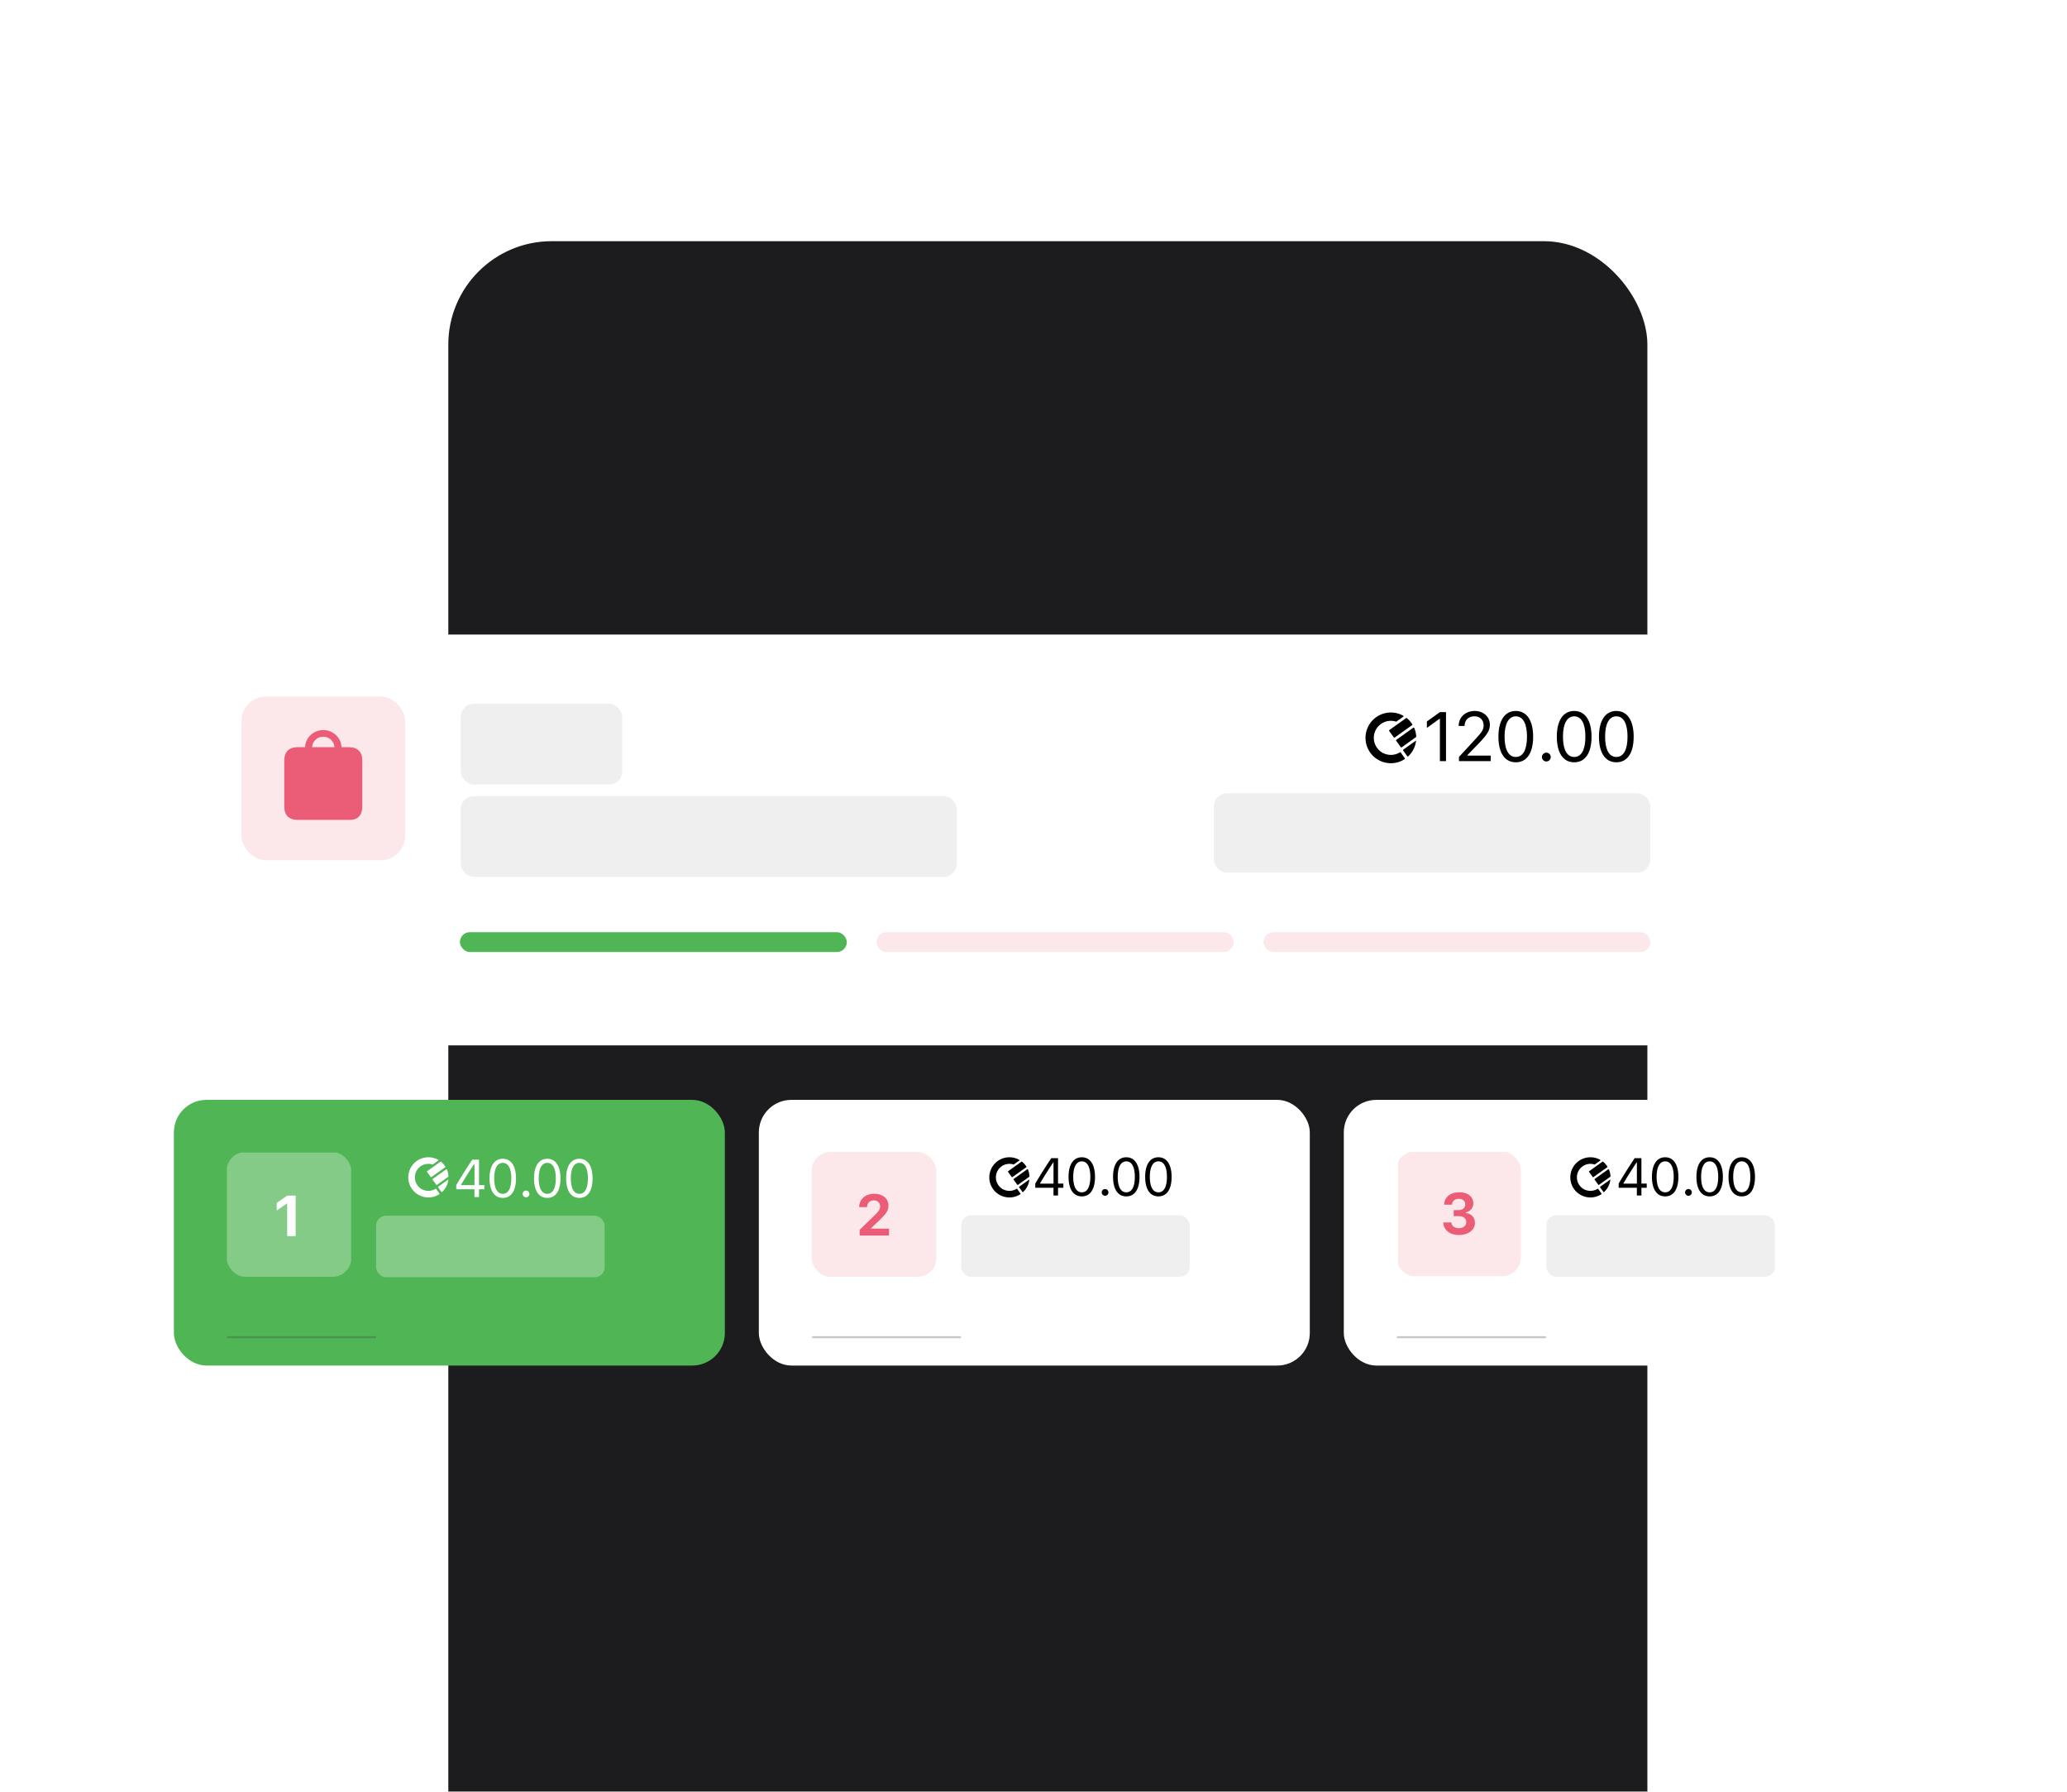
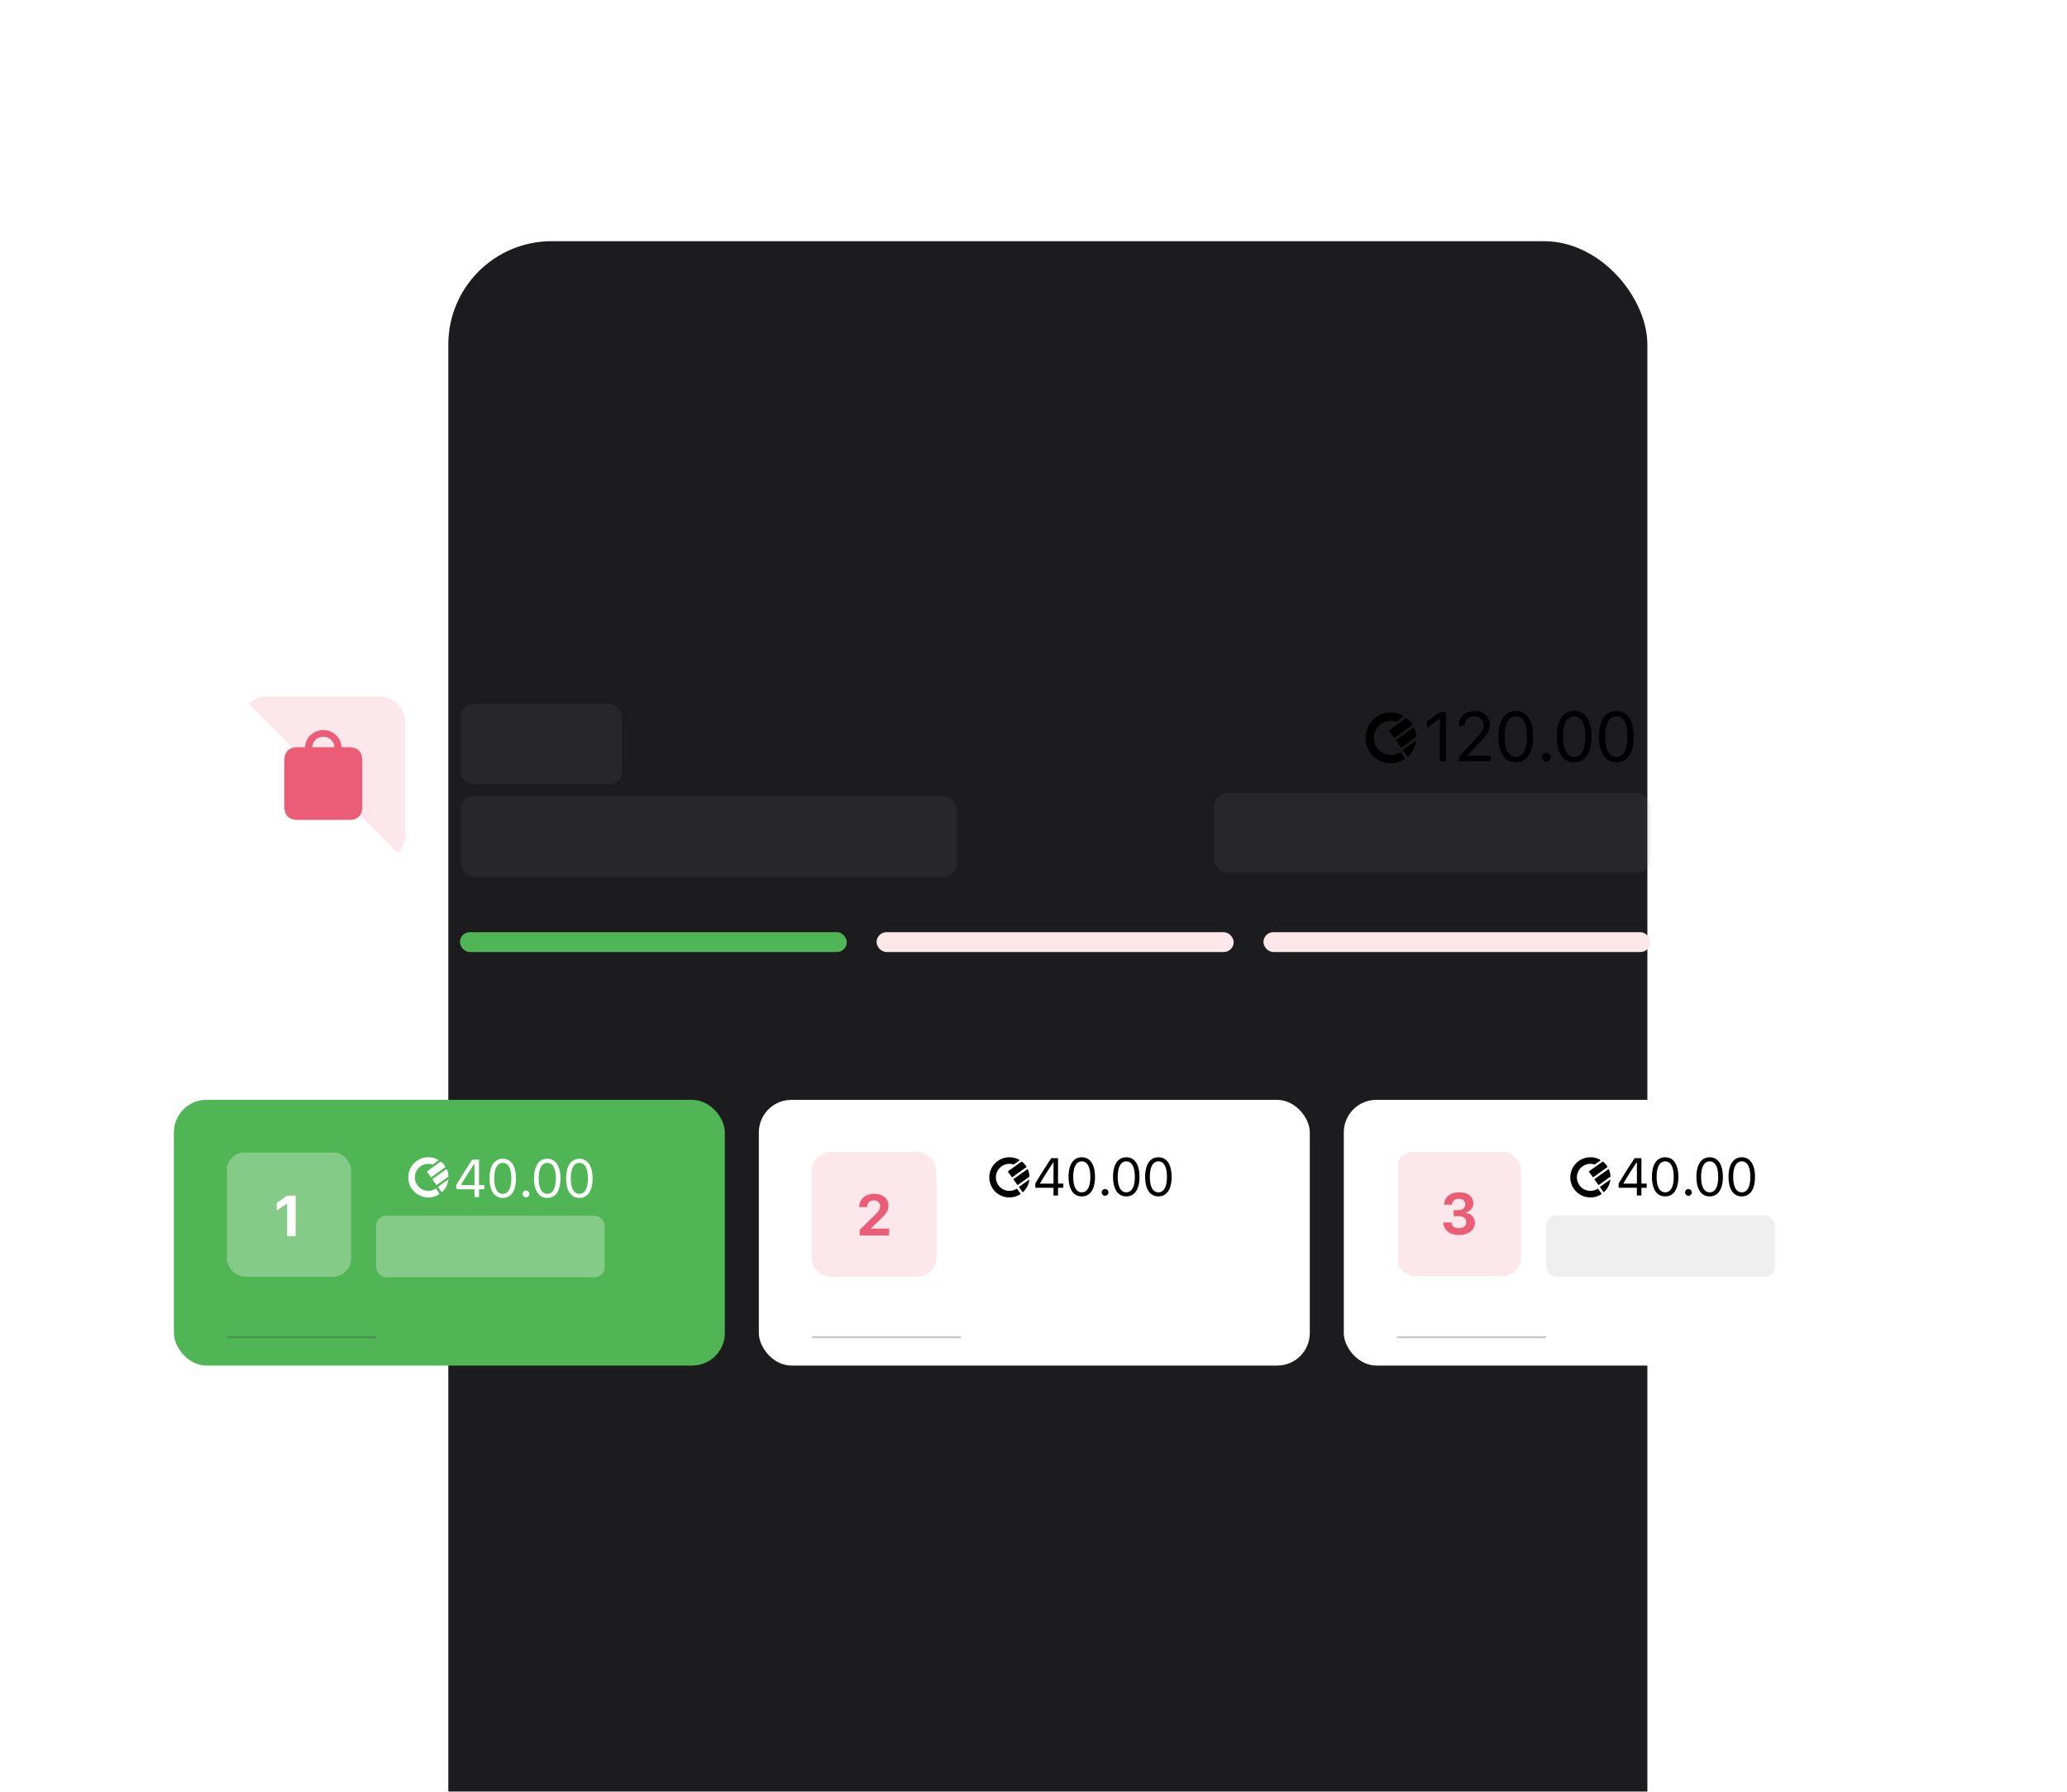
<svg xmlns="http://www.w3.org/2000/svg" width="600" height="520" fill="none">
  <g clip-path="url(#a)">
    <g filter="url(#b)">
      <rect width="348.058" height="754.313" x="130.135" y="70" fill="#1C1C1E" rx="30" />
    </g>
    <g filter="url(#c)">
      <g clip-path="url(#d)">
-         <rect width="499.509" height="119.238" x="50" y="184.154" fill="#fff" rx="12.398" />
        <rect width="46.888" height="23.444" x="133.728" y="204.249" fill="#767680" fill-opacity=".12" rx="3.819" />
        <rect width="126.699" height="23.036" x="352.349" y="230.227" fill="#767680" fill-opacity=".12" rx="3.819" />
        <rect width="144.014" height="23.444" x="133.728" y="231.042" fill="#767680" fill-opacity=".12" rx="3.819" />
        <g fill="#EB5D76" clip-path="url(#e)">
-           <path d="M70.095 202.146h47.513v47.513H70.095z" opacity=".15" />
+           <path d="M70.095 202.146h47.513v47.513z" opacity=".15" />
          <path d="M86.527 237.958h15.019c2.284 0 3.623-1.327 3.623-3.955v-13.207c0-2.628-1.352-3.955-4.006-3.955h-2.042c-.064-2.68-2.399-4.964-5.282-4.964-2.884 0-5.22 2.284-5.283 4.964h-2.029c-2.667 0-4.007 1.314-4.007 3.955v13.207c0 2.641 1.34 3.955 4.007 3.955Zm7.312-24.142c1.799 0 3.164 1.353 3.228 3.025H90.61c.064-1.672 1.43-3.025 3.229-3.025Z" />
        </g>
        <path fill="#000" d="M417.967 220.899v-12.255h-.158l-3.619 2.622v-1.873l3.786-2.721h1.765v14.227h-1.774Zm5.448-10.214c0-2.534 1.953-4.349 4.674-4.349 2.485 0 4.388 1.686 4.388 3.994 0 1.636-.71 2.819-3.274 5.472l-3.234 3.342v.158h6.744v1.597h-9.209v-1.222l4.812-5.206c1.814-1.962 2.346-2.702 2.346-3.954 0-1.509-1.015-2.633-2.691-2.633-1.706 0-2.84 1.114-2.84 2.801h-1.716Zm16.591 10.55c-3.205 0-5.049-2.722-5.049-7.454 0-4.694 1.864-7.445 5.049-7.445 3.165 0 5.028 2.761 5.028 7.474 0 4.723-1.834 7.425-5.028 7.425Zm0-1.548c2.1 0 3.244-2.091 3.244-5.906 0-3.777-1.164-5.887-3.244-5.887-2.081 0-3.264 2.13-3.264 5.887 0 3.805 1.164 5.906 3.264 5.906Zm8.86 1.311c-.7 0-1.282-.582-1.282-1.282 0-.71.582-1.282 1.282-1.282.71 0 1.282.572 1.282 1.282 0 .7-.572 1.282-1.282 1.282Zm8.091.237c-3.204 0-5.048-2.722-5.048-7.454 0-4.694 1.863-7.445 5.048-7.445 3.165 0 5.029 2.761 5.029 7.474 0 4.723-1.834 7.425-5.029 7.425Zm0-1.548c2.1 0 3.244-2.091 3.244-5.906 0-3.777-1.163-5.887-3.244-5.887-2.08 0-3.264 2.13-3.264 5.887 0 3.805 1.164 5.906 3.264 5.906Zm12.232 1.548c-3.204 0-5.048-2.722-5.048-7.454 0-4.694 1.864-7.445 5.048-7.445 3.165 0 5.029 2.761 5.029 7.474 0 4.723-1.834 7.425-5.029 7.425Zm0-1.548c2.101 0 3.244-2.091 3.244-5.906 0-3.777-1.163-5.887-3.244-5.887-2.08 0-3.263 2.13-3.263 5.887 0 3.805 1.163 5.906 3.263 5.906Z" />
        <g clip-path="url(#f)">
          <path fill="#000" d="M399.471 208.147a7.364 7.364 0 0 1 7.85-.43.176.176 0 0 1 .086.138.174.174 0 0 1-.07.145l-1.974 1.403a.168.168 0 0 1-.148.021 4.897 4.897 0 0 0-.654-.156 4.9 4.9 0 0 0-1.93.054 4.903 4.903 0 0 0-1.866.868 4.908 4.908 0 0 0-1.907 3.13c-.042.248-.066.5-.07.752-.028 1.657.778 3.252 2.302 4.279l.011.007c1.736 1.01 3.709.953 5.26-.021a.169.169 0 0 1 .227.044l1.205 1.696a.168.168 0 0 1-.045.237 7.363 7.363 0 0 1-11.214-4.64 7.36 7.36 0 0 1 2.937-7.527Zm11.587 6.763a7.332 7.332 0 0 1-2.304 4.606.17.17 0 0 1-.198.02.164.164 0 0 1-.051-.047l-1.207-1.69a.168.168 0 0 1 .04-.232l3.72-2.657Zm-.651-3.747a.16.16 0 0 1 .065.036.158.158 0 0 1 .043.059c.342.801.537 1.658.577 2.528a.16.16 0 0 1-.069.142l-4.165 2.974a.18.18 0 0 1-.125.028.18.18 0 0 1-.061-.023.169.169 0 0 1-.047-.045l-1.358-1.9a.17.17 0 0 1-.029-.124.17.17 0 0 1 .067-.108l4.96-3.541a.164.164 0 0 1 .068-.028.168.168 0 0 1 .074.002Zm-2.146-2.79a.17.17 0 0 1 .101.038 7.337 7.337 0 0 1 1.599 1.794.171.171 0 0 1-.044.226l-5.087 3.632a.164.164 0 0 1-.125.028.166.166 0 0 1-.109-.067l-1.357-1.901a.167.167 0 0 1 .038-.232l4.882-3.486a.165.165 0 0 1 .102-.032Z" />
        </g>
        <rect width="103.663" height="5.759" x="254.445" y="270.54" fill="#FCE7EB" rx="2.88" />
        <rect width="112.301" height="5.759" x="366.747" y="270.54" fill="#FCE7EB" rx="2.88" />
        <rect width="112.301" height="5.759" x="133.506" y="270.54" fill="#50B554" rx="2.88" />
      </g>
    </g>
    <g filter="url(#g)">
      <g clip-path="url(#h)">
        <rect width="159.929" height="77.109" x="50.475" y="319.206" fill="#50B554" rx="9.447" />
        <rect width="66.347" height="17.863" x="109.167" y="352.821" fill="#84CB87" rx="2.91" />
        <mask id="i" width="44" height="72" x="65.786" y="316.652" fill="#000" maskUnits="userSpaceOnUse">
          <path fill="#fff" d="M65.786 316.652h44v72h-44z" />
          <path d="M65.786 316.652h43.38v71.451h-43.38v-71.451Z" />
        </mask>
        <path fill="#3C3C43" fill-opacity=".29" d="M109.166 388.103v-.299h-43.38v.597h43.38v-.298Z" mask="url(#i)" />
        <g clip-path="url(#j)">
          <g clip-path="url(#k)">
            <rect width="37.283" height="37.283" x="65.271" y="333.964" fill="#84CB87" rx="5.701" />
            <path fill="#fff" d="M83.36 358.758v-9.442h-.147l-2.886 2.006v-2.218l3.041-2.112h2.455v11.766H83.36Z" />
          </g>
        </g>
        <path fill="#fff" d="M137.724 347.402v-2.246h-5.281v-1.232a170.003 170.003 0 0 1 4.642-7.362h1.961v7.385h1.54v1.209h-1.54v2.246h-1.322Zm-3.899-3.538v.09h3.906v-6.138h-.09a136.973 136.973 0 0 0-3.816 6.048Zm12.122 3.794c-2.441 0-3.846-2.074-3.846-5.68 0-3.576 1.42-5.672 3.846-5.672 2.412 0 3.832 2.104 3.832 5.695 0 3.598-1.398 5.657-3.832 5.657Zm0-1.18c1.6 0 2.472-1.592 2.472-4.5 0-2.877-.887-4.485-2.472-4.485s-2.486 1.623-2.486 4.485c0 2.9.886 4.5 2.486 4.5Zm6.751.999a.985.985 0 0 1-.977-.976.98.98 0 0 1 .977-.977c.541 0 .977.436.977.977a.98.98 0 0 1-.977.976Zm6.165.181c-2.442 0-3.847-2.074-3.847-5.68 0-3.576 1.42-5.672 3.847-5.672 2.411 0 3.831 2.104 3.831 5.695 0 3.598-1.397 5.657-3.831 5.657Zm0-1.18c1.6 0 2.471-1.592 2.471-4.5 0-2.877-.886-4.485-2.471-4.485s-2.487 1.623-2.487 4.485c0 2.9.887 4.5 2.487 4.5Zm9.32 1.18c-2.442 0-3.846-2.074-3.846-5.68 0-3.576 1.419-5.672 3.846-5.672 2.411 0 3.831 2.104 3.831 5.695 0 3.598-1.397 5.657-3.831 5.657Zm0-1.18c1.6 0 2.472-1.592 2.472-4.5 0-2.877-.887-4.485-2.472-4.485s-2.487 1.623-2.487 4.485c0 2.9.887 4.5 2.487 4.5Z" />
        <g clip-path="url(#l)">
          <path fill="#fff" d="M120.972 336.944a5.833 5.833 0 0 1 6.219-.34.133.133 0 0 1 .054.173.118.118 0 0 1-.043.051l-1.563 1.111a.135.135 0 0 1-.117.017 3.897 3.897 0 0 0-3.443.546l-.083.061a3.892 3.892 0 0 0-1.51 2.479 3.854 3.854 0 0 0-.056.597c-.022 1.313.616 2.576 1.824 3.389l.009.006c1.375.801 2.938.755 4.167-.016a.137.137 0 0 1 .097-.019.138.138 0 0 1 .082.053l.955 1.344a.138.138 0 0 1 .022.101.14.14 0 0 1-.019.049.137.137 0 0 1-.038.038 5.833 5.833 0 0 1-8.885-3.676 5.831 5.831 0 0 1 2.245-5.903l.083-.061Zm9.18 5.358a5.807 5.807 0 0 1-1.827 3.649.128.128 0 0 1-.047.029.138.138 0 0 1-.109-.012.149.149 0 0 1-.041-.038l-.956-1.338a.133.133 0 0 1 .031-.185l2.949-2.105Zm-.517-2.968a.132.132 0 0 1 .086.075c.271.635.425 1.313.457 2.002a.134.134 0 0 1-.055.114l-3.299 2.356a.126.126 0 0 1-.048.02.13.13 0 0 1-.138-.052l-1.075-1.505a.134.134 0 0 1-.023-.099.14.14 0 0 1 .054-.086l3.929-2.804a.132.132 0 0 1 .112-.021Zm-1.699-2.21a.134.134 0 0 1 .079.029 5.858 5.858 0 0 1 1.267 1.422c.017.029.024.063.017.096a.131.131 0 0 1-.053.083l-4.03 2.877a.13.13 0 0 1-.184-.031l-1.077-1.505a.133.133 0 0 1 .032-.185l3.867-2.761a.133.133 0 0 1 .082-.025Z" />
        </g>
      </g>
    </g>
    <g filter="url(#m)">
      <g clip-path="url(#n)">
        <rect width="159.929" height="77.109" x="220.274" y="319.206" fill="#fff" rx="9.447" />
-         <rect width="66.347" height="17.863" x="278.997" y="352.7" fill="#767680" fill-opacity=".12" rx="2.91" />
        <mask id="o" width="44" height="72" x="235.585" y="316.652" fill="#000" maskUnits="userSpaceOnUse">
          <path fill="#fff" d="M235.585 316.652h44v72h-44z" />
          <path d="M235.585 316.652h43.381v71.451h-43.381v-71.451Z" />
        </mask>
        <path fill="#3C3C43" fill-opacity=".29" d="M278.966 388.103v-.299h-43.381v.597h43.381v-.298Z" mask="url(#o)" />
        <g fill="#EB5D76" clip-path="url(#p)">
          <path d="M235.39 334.197h41.147v38.958H235.39z" opacity=".15" />
          <path d="M249.398 350.343c0-2.301 1.801-3.889 4.388-3.889 2.505 0 4.11 1.449 4.11 3.439 0 1.383-.606 2.333-2.571 4.199l-2.456 2.342v.147h5.19v1.989h-8.522v-1.661l4.143-4.004c1.473-1.432 1.792-1.973 1.792-2.791 0-.966-.671-1.736-1.825-1.736-1.204 0-1.957.81-1.957 1.965h-2.292Z" />
        </g>
        <path fill="#000" d="M305.801 346.964v-2.246h-5.282v-1.232a170.664 170.664 0 0 1 4.643-7.363h1.961v7.385h1.54v1.21h-1.54v2.246h-1.322Zm-3.899-3.539v.091h3.906v-6.138h-.09a137.52 137.52 0 0 0-3.816 6.047Zm12.122 3.794c-2.442 0-3.847-2.073-3.847-5.679 0-3.576 1.42-5.672 3.847-5.672 2.411 0 3.831 2.103 3.831 5.694 0 3.599-1.397 5.657-3.831 5.657Zm0-1.179c1.6 0 2.471-1.593 2.471-4.5 0-2.877-.886-4.485-2.471-4.485s-2.487 1.623-2.487 4.485c0 2.9.887 4.5 2.487 4.5Zm6.751.999a.984.984 0 0 1-.977-.977c0-.541.443-.976.977-.976.541 0 .976.435.976.976a.979.979 0 0 1-.976.977Zm6.165.18c-2.442 0-3.847-2.073-3.847-5.679 0-3.576 1.42-5.672 3.847-5.672 2.411 0 3.831 2.103 3.831 5.694 0 3.599-1.397 5.657-3.831 5.657Zm0-1.179c1.6 0 2.471-1.593 2.471-4.5 0-2.877-.886-4.485-2.471-4.485-1.586 0-2.487 1.623-2.487 4.485 0 2.9.886 4.5 2.487 4.5Zm9.32 1.179c-2.442 0-3.847-2.073-3.847-5.679 0-3.576 1.42-5.672 3.847-5.672 2.411 0 3.831 2.103 3.831 5.694 0 3.599-1.397 5.657-3.831 5.657Zm0-1.179c1.6 0 2.471-1.593 2.471-4.5 0-2.877-.886-4.485-2.471-4.485-1.586 0-2.487 1.623-2.487 4.485 0 2.9.886 4.5 2.487 4.5Z" />
        <g clip-path="url(#q)">
          <path fill="#000" d="M289.627 336.944a5.833 5.833 0 0 1 6.219-.34.133.133 0 0 1 .054.173.118.118 0 0 1-.043.051l-1.563 1.111a.135.135 0 0 1-.117.017 3.897 3.897 0 0 0-3.443.546l-.083.061a3.884 3.884 0 0 0-1.51 2.479 3.854 3.854 0 0 0-.056.597c-.022 1.313.616 2.576 1.824 3.389l.009.006c1.375.801 2.938.755 4.167-.016a.137.137 0 0 1 .097-.019.138.138 0 0 1 .082.053l.955 1.344a.138.138 0 0 1 .022.101.14.14 0 0 1-.019.049.152.152 0 0 1-.038.038 5.833 5.833 0 0 1-8.885-3.676 5.831 5.831 0 0 1 2.245-5.903l.083-.061Zm9.18 5.358a5.812 5.812 0 0 1-1.827 3.649.128.128 0 0 1-.047.029.138.138 0 0 1-.109-.012.149.149 0 0 1-.041-.038l-.956-1.338a.133.133 0 0 1 .031-.185l2.949-2.105Zm-.517-2.968a.132.132 0 0 1 .086.075c.27.635.425 1.313.457 2.002a.134.134 0 0 1-.055.114l-3.3 2.356a.116.116 0 0 1-.047.02.13.13 0 0 1-.138-.052l-1.075-1.505a.13.13 0 0 1-.023-.099.14.14 0 0 1 .054-.086l3.929-2.804a.132.132 0 0 1 .112-.021Zm-1.699-2.21a.134.134 0 0 1 .079.029 5.858 5.858 0 0 1 1.266 1.422.13.13 0 0 1 .018.096.131.131 0 0 1-.053.083l-4.03 2.877a.134.134 0 0 1-.099.023.135.135 0 0 1-.086-.054l-1.076-1.505a.133.133 0 0 1 .032-.185l3.867-2.761a.133.133 0 0 1 .082-.025Z" />
        </g>
      </g>
    </g>
    <g filter="url(#r)">
      <g clip-path="url(#s)">
        <rect width="159.929" height="77.109" x="390.071" y="319.206" fill="#fff" rx="9.447" />
        <rect width="66.347" height="17.863" x="448.854" y="352.7" fill="#767680" fill-opacity=".12" rx="2.91" />
        <mask id="t" width="44" height="72" x="405.383" y="316.652" fill="#000" maskUnits="userSpaceOnUse">
          <path fill="#fff" d="M405.383 316.652h44v72h-44z" />
          <path d="M405.383 316.652h43.38v71.451h-43.38v-71.451Z" />
        </mask>
        <path fill="#3C3C43" fill-opacity=".29" d="M448.763 388.103v-.299h-43.38v.597h43.38v-.298Z" mask="url(#t)" />
        <g clip-path="url(#u)">
          <path fill="#EB5D76" d="M421.976 352.953v-1.76h1.474c1.121 0 1.883-.68 1.883-1.662 0-.909-.696-1.605-1.851-1.605-1.195 0-1.932.622-2.014 1.711h-2.284c.082-2.153 1.76-3.618 4.421-3.618 2.62 0 4.077 1.449 4.069 3.176-.008 1.433-.909 2.366-2.178 2.685v.148c1.646.245 2.645 1.293 2.645 2.881 0 2.063-1.949 3.529-4.618 3.529-2.669 0-4.486-1.449-4.593-3.66h2.366c.074 1.024.926 1.67 2.194 1.67 1.253 0 2.129-.704 2.129-1.743 0-1.081-.819-1.752-2.145-1.752h-1.498Z" />
          <g clip-path="url(#v)">
            <path fill="#EB5D76" d="M405.272 334.186h36.202v36.202h-36.202z" opacity=".15" />
          </g>
        </g>
        <path fill="#000" d="M475.141 346.964v-2.246h-5.281v-1.232a169.694 169.694 0 0 1 4.643-7.363h1.96v7.385h1.54v1.21h-1.54v2.246h-1.322Zm-3.899-3.539v.091h3.907v-6.138h-.09a137.524 137.524 0 0 0-3.817 6.047Zm12.122 3.794c-2.441 0-3.846-2.073-3.846-5.679 0-3.576 1.42-5.672 3.846-5.672 2.412 0 3.832 2.103 3.832 5.694 0 3.599-1.398 5.657-3.832 5.657Zm0-1.179c1.601 0 2.472-1.593 2.472-4.5 0-2.877-.886-4.485-2.472-4.485-1.585 0-2.486 1.623-2.486 4.485 0 2.9.886 4.5 2.486 4.5Zm6.751.999a.984.984 0 0 1-.976-.977c0-.541.443-.976.976-.976.541 0 .977.435.977.976a.98.98 0 0 1-.977.977Zm6.165.18c-2.442 0-3.846-2.073-3.846-5.679 0-3.576 1.42-5.672 3.846-5.672 2.412 0 3.831 2.103 3.831 5.694 0 3.599-1.397 5.657-3.831 5.657Zm0-1.179c1.6 0 2.472-1.593 2.472-4.5 0-2.877-.887-4.485-2.472-4.485s-2.487 1.623-2.487 4.485c0 2.9.887 4.5 2.487 4.5Zm9.32 1.179c-2.441 0-3.846-2.073-3.846-5.679 0-3.576 1.42-5.672 3.846-5.672 2.412 0 3.832 2.103 3.832 5.694 0 3.599-1.398 5.657-3.832 5.657Zm0-1.179c1.6 0 2.472-1.593 2.472-4.5 0-2.877-.887-4.485-2.472-4.485s-2.486 1.623-2.486 4.485c0 2.9.886 4.5 2.486 4.5Z" />
        <g clip-path="url(#w)">
          <path fill="#000" d="M458.281 336.944a5.831 5.831 0 0 1 6.218-.34.132.132 0 0 1 .012.224l-1.563 1.111a.147.147 0 0 1-.057.022.14.14 0 0 1-.061-.005 3.896 3.896 0 0 0-3.442.546l-.083.061a3.89 3.89 0 0 0-1.566 3.076c-.022 1.313.616 2.576 1.824 3.389l.009.006c1.375.801 2.938.755 4.167-.016a.135.135 0 0 1 .096-.019.135.135 0 0 1 .082.053l.955 1.344a.123.123 0 0 1 .022.048.135.135 0 0 1-.019.102.137.137 0 0 1-.038.038 5.832 5.832 0 0 1-8.885-3.676 5.834 5.834 0 0 1 2.246-5.903l.083-.061Zm9.179 5.358a5.806 5.806 0 0 1-1.826 3.649.132.132 0 0 1-.048.029.138.138 0 0 1-.108-.012.149.149 0 0 1-.041-.038l-.956-1.338a.139.139 0 0 1-.023-.099.14.14 0 0 1 .054-.086l2.948-2.105Zm-.516-2.968a.135.135 0 0 1 .086.075c.27.635.425 1.313.457 2.002a.141.141 0 0 1-.013.064.144.144 0 0 1-.042.05l-3.3 2.356a.12.12 0 0 1-.048.02.125.125 0 0 1-.051.002.13.13 0 0 1-.086-.054l-1.076-1.505a.133.133 0 0 1 .032-.185l3.928-2.804a.136.136 0 0 1 .113-.021Zm-1.701-2.21a.14.14 0 0 1 .081.029 5.888 5.888 0 0 1 1.266 1.422.135.135 0 0 1 .018.096.136.136 0 0 1-.053.083l-4.03 2.877a.133.133 0 0 1-.185-.031l-1.076-1.505a.133.133 0 0 1 .031-.185l3.867-2.761a.134.134 0 0 1 .081-.025Z" />
        </g>
      </g>
    </g>
  </g>
  <defs>
    <clipPath id="a">
      <path fill="#fff" d="M0 0h600v520H0z" />
    </clipPath>
    <clipPath id="d">
      <rect width="499.509" height="119.238" x="50" y="184.154" fill="#fff" rx="12.398" />
    </clipPath>
    <clipPath id="e">
      <rect width="47.513" height="47.513" x="70.095" y="202.146" fill="#fff" rx="7.127" />
    </clipPath>
    <clipPath id="f">
      <path fill="#fff" d="M396.376 206.703h14.716v14.885h-14.716z" />
    </clipPath>
    <clipPath id="h">
      <rect width="159.929" height="77.109" x="50.475" y="319.206" fill="#fff" rx="9.447" />
    </clipPath>
    <clipPath id="j">
      <rect width="36.202" height="36.202" x="65.786" y="334.352" fill="#fff" rx="5.43" />
    </clipPath>
    <clipPath id="k">
      <path fill="#fff" d="M65.87 334.501h36.057v36.056H65.87z" />
    </clipPath>
    <clipPath id="l">
      <path fill="#fff" d="M118.519 335.8h11.659v11.793h-11.659z" />
    </clipPath>
    <clipPath id="n">
      <rect width="159.929" height="77.109" x="220.274" y="319.206" fill="#fff" rx="9.447" />
    </clipPath>
    <clipPath id="p">
      <rect width="36.202" height="36.202" x="235.585" y="334.352" fill="#fff" rx="5.43" />
    </clipPath>
    <clipPath id="q">
      <path fill="#fff" d="M287.174 335.8h11.659v11.793h-11.659z" />
    </clipPath>
    <clipPath id="s">
      <rect width="159.929" height="77.109" x="390.071" y="319.206" fill="#fff" rx="9.447" />
    </clipPath>
    <clipPath id="u">
      <path fill="#fff" d="M405.835 334.352h36.202v36.202h-36.202z" />
    </clipPath>
    <clipPath id="v">
      <rect width="36.202" height="36.202" x="405.272" y="334.186" fill="#fff" rx="5.43" />
    </clipPath>
    <clipPath id="w">
      <path fill="#fff" d="M455.828 335.8h11.659v11.793h-11.659z" />
    </clipPath>
    <filter id="b" width="468.058" height="874.312" x="70.135" y="10" color-interpolation-filters="sRGB" filterUnits="userSpaceOnUse">
      <feFlood flood-opacity="0" result="BackgroundImageFix" />
      <feColorMatrix in="SourceAlpha" result="hardAlpha" values="0 0 0 0 0 0 0 0 0 0 0 0 0 0 0 0 0 0 127 0" />
      <feOffset />
      <feGaussianBlur stdDeviation="30" />
      <feComposite in2="hardAlpha" operator="out" />
      <feColorMatrix values="0 0 0 0 0 0 0 0 0 0 0 0 0 0 0 0 0 0 0.25 0" />
      <feBlend in2="BackgroundImageFix" result="effect1_dropShadow_592_15594" />
      <feBlend in="SourceGraphic" in2="effect1_dropShadow_592_15594" result="shape" />
    </filter>
    <filter id="c" width="539.509" height="159.237" x="30" y="164.154" color-interpolation-filters="sRGB" filterUnits="userSpaceOnUse">
      <feFlood flood-opacity="0" result="BackgroundImageFix" />
      <feColorMatrix in="SourceAlpha" result="hardAlpha" values="0 0 0 0 0 0 0 0 0 0 0 0 0 0 0 0 0 0 127 0" />
      <feOffset />
      <feGaussianBlur stdDeviation="10" />
      <feComposite in2="hardAlpha" operator="out" />
      <feColorMatrix values="0 0 0 0 0 0 0 0 0 0 0 0 0 0 0 0 0 0 0.25 0" />
      <feBlend in2="BackgroundImageFix" result="effect1_dropShadow_592_15594" />
      <feBlend in="SourceGraphic" in2="effect1_dropShadow_592_15594" result="shape" />
    </filter>
    <filter id="g" width="199.929" height="117.108" x="30.475" y="299.206" color-interpolation-filters="sRGB" filterUnits="userSpaceOnUse">
      <feFlood flood-opacity="0" result="BackgroundImageFix" />
      <feColorMatrix in="SourceAlpha" result="hardAlpha" values="0 0 0 0 0 0 0 0 0 0 0 0 0 0 0 0 0 0 127 0" />
      <feOffset />
      <feGaussianBlur stdDeviation="10" />
      <feComposite in2="hardAlpha" operator="out" />
      <feColorMatrix values="0 0 0 0 0 0 0 0 0 0 0 0 0 0 0 0 0 0 0.25 0" />
      <feBlend in2="BackgroundImageFix" result="effect1_dropShadow_592_15594" />
      <feBlend in="SourceGraphic" in2="effect1_dropShadow_592_15594" result="shape" />
    </filter>
    <filter id="m" width="199.929" height="117.108" x="200.274" y="299.206" color-interpolation-filters="sRGB" filterUnits="userSpaceOnUse">
      <feFlood flood-opacity="0" result="BackgroundImageFix" />
      <feColorMatrix in="SourceAlpha" result="hardAlpha" values="0 0 0 0 0 0 0 0 0 0 0 0 0 0 0 0 0 0 127 0" />
      <feOffset />
      <feGaussianBlur stdDeviation="10" />
      <feComposite in2="hardAlpha" operator="out" />
      <feColorMatrix values="0 0 0 0 0 0 0 0 0 0 0 0 0 0 0 0 0 0 0.25 0" />
      <feBlend in2="BackgroundImageFix" result="effect1_dropShadow_592_15594" />
      <feBlend in="SourceGraphic" in2="effect1_dropShadow_592_15594" result="shape" />
    </filter>
    <filter id="r" width="199.929" height="117.108" x="370.071" y="299.206" color-interpolation-filters="sRGB" filterUnits="userSpaceOnUse">
      <feFlood flood-opacity="0" result="BackgroundImageFix" />
      <feColorMatrix in="SourceAlpha" result="hardAlpha" values="0 0 0 0 0 0 0 0 0 0 0 0 0 0 0 0 0 0 127 0" />
      <feOffset />
      <feGaussianBlur stdDeviation="10" />
      <feComposite in2="hardAlpha" operator="out" />
      <feColorMatrix values="0 0 0 0 0 0 0 0 0 0 0 0 0 0 0 0 0 0 0.25 0" />
      <feBlend in2="BackgroundImageFix" result="effect1_dropShadow_592_15594" />
      <feBlend in="SourceGraphic" in2="effect1_dropShadow_592_15594" result="shape" />
    </filter>
  </defs>
</svg>